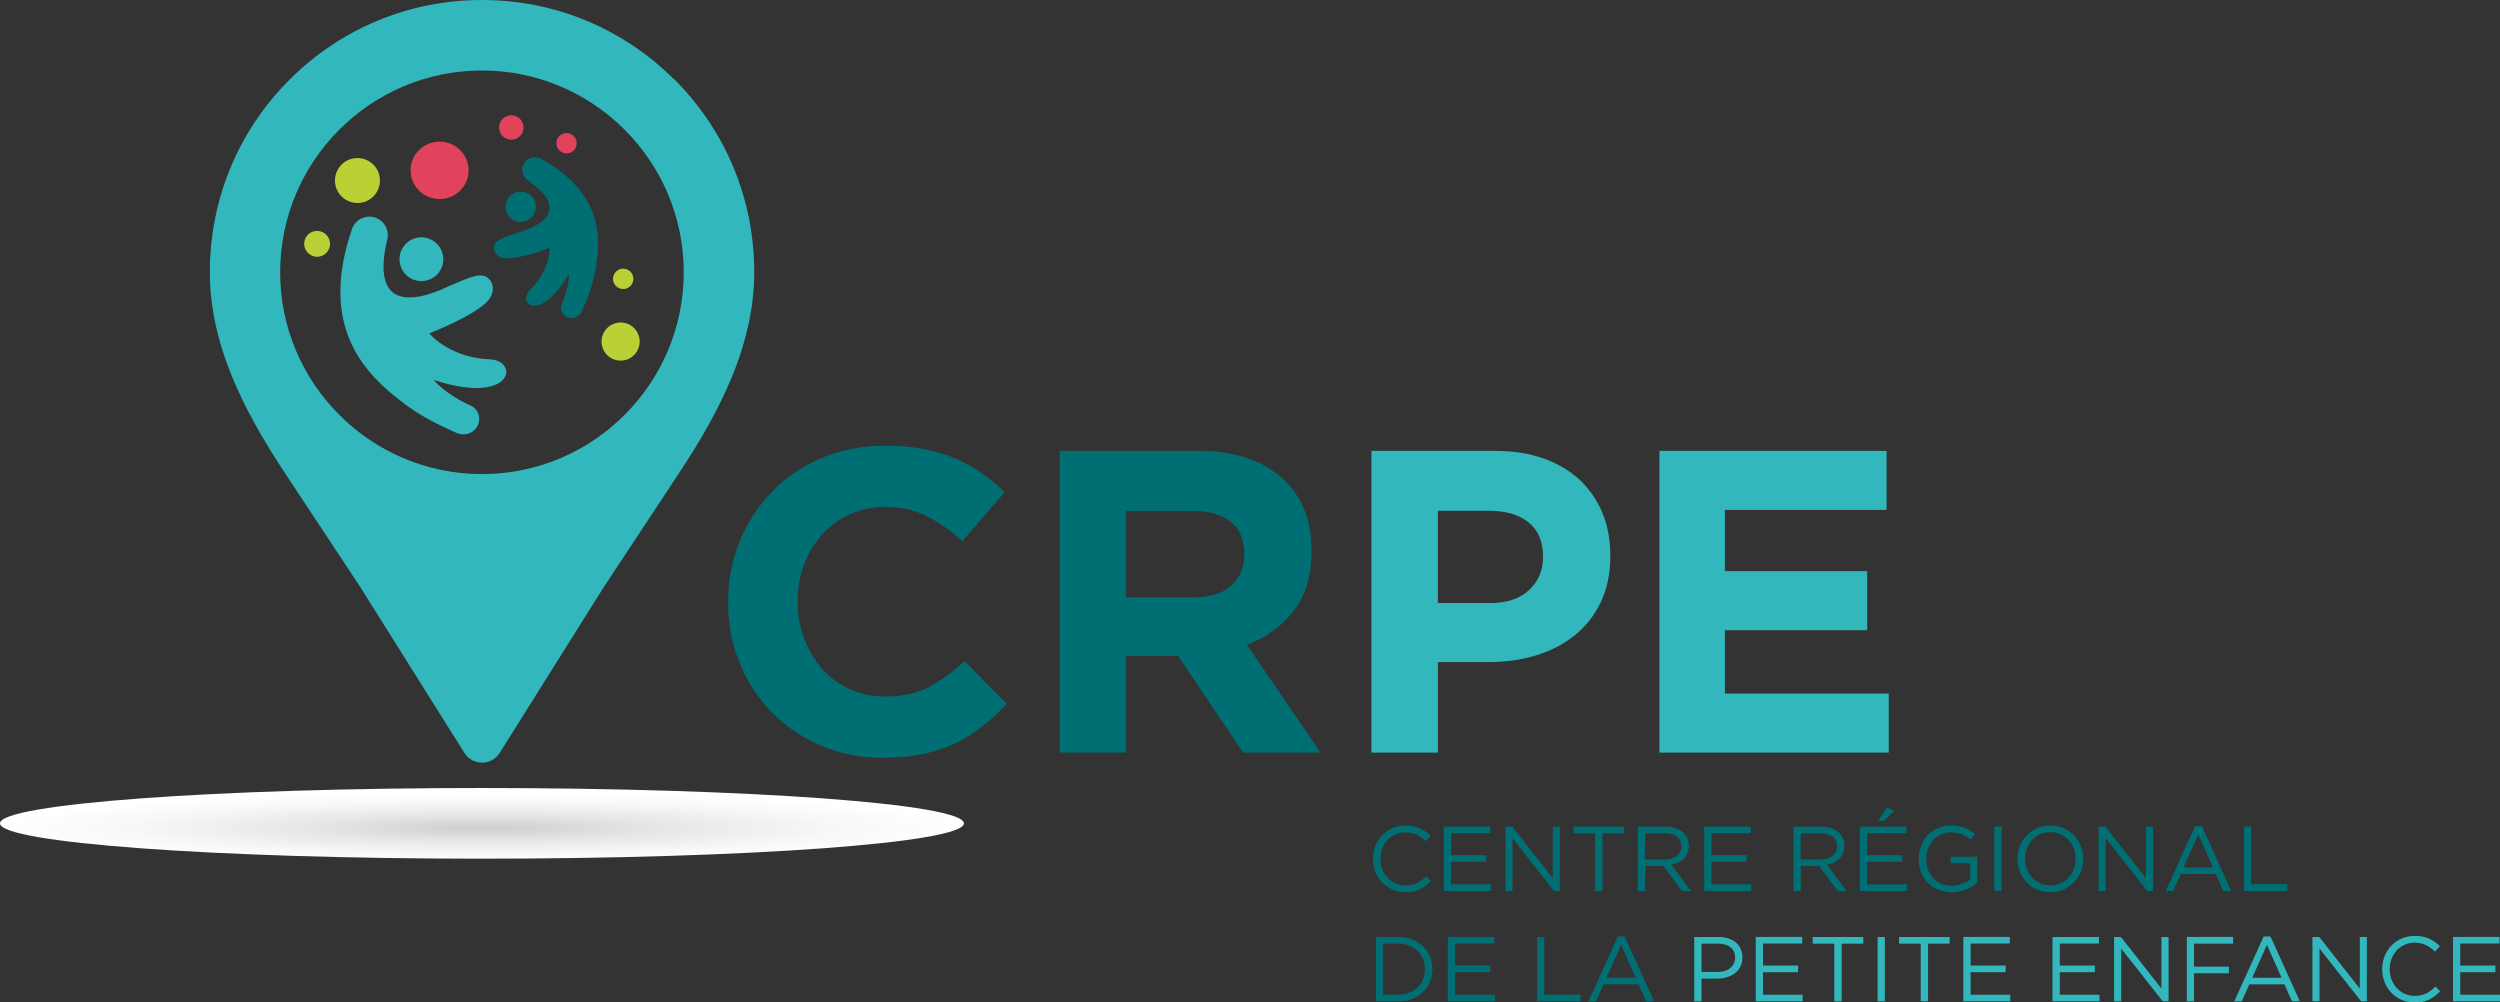
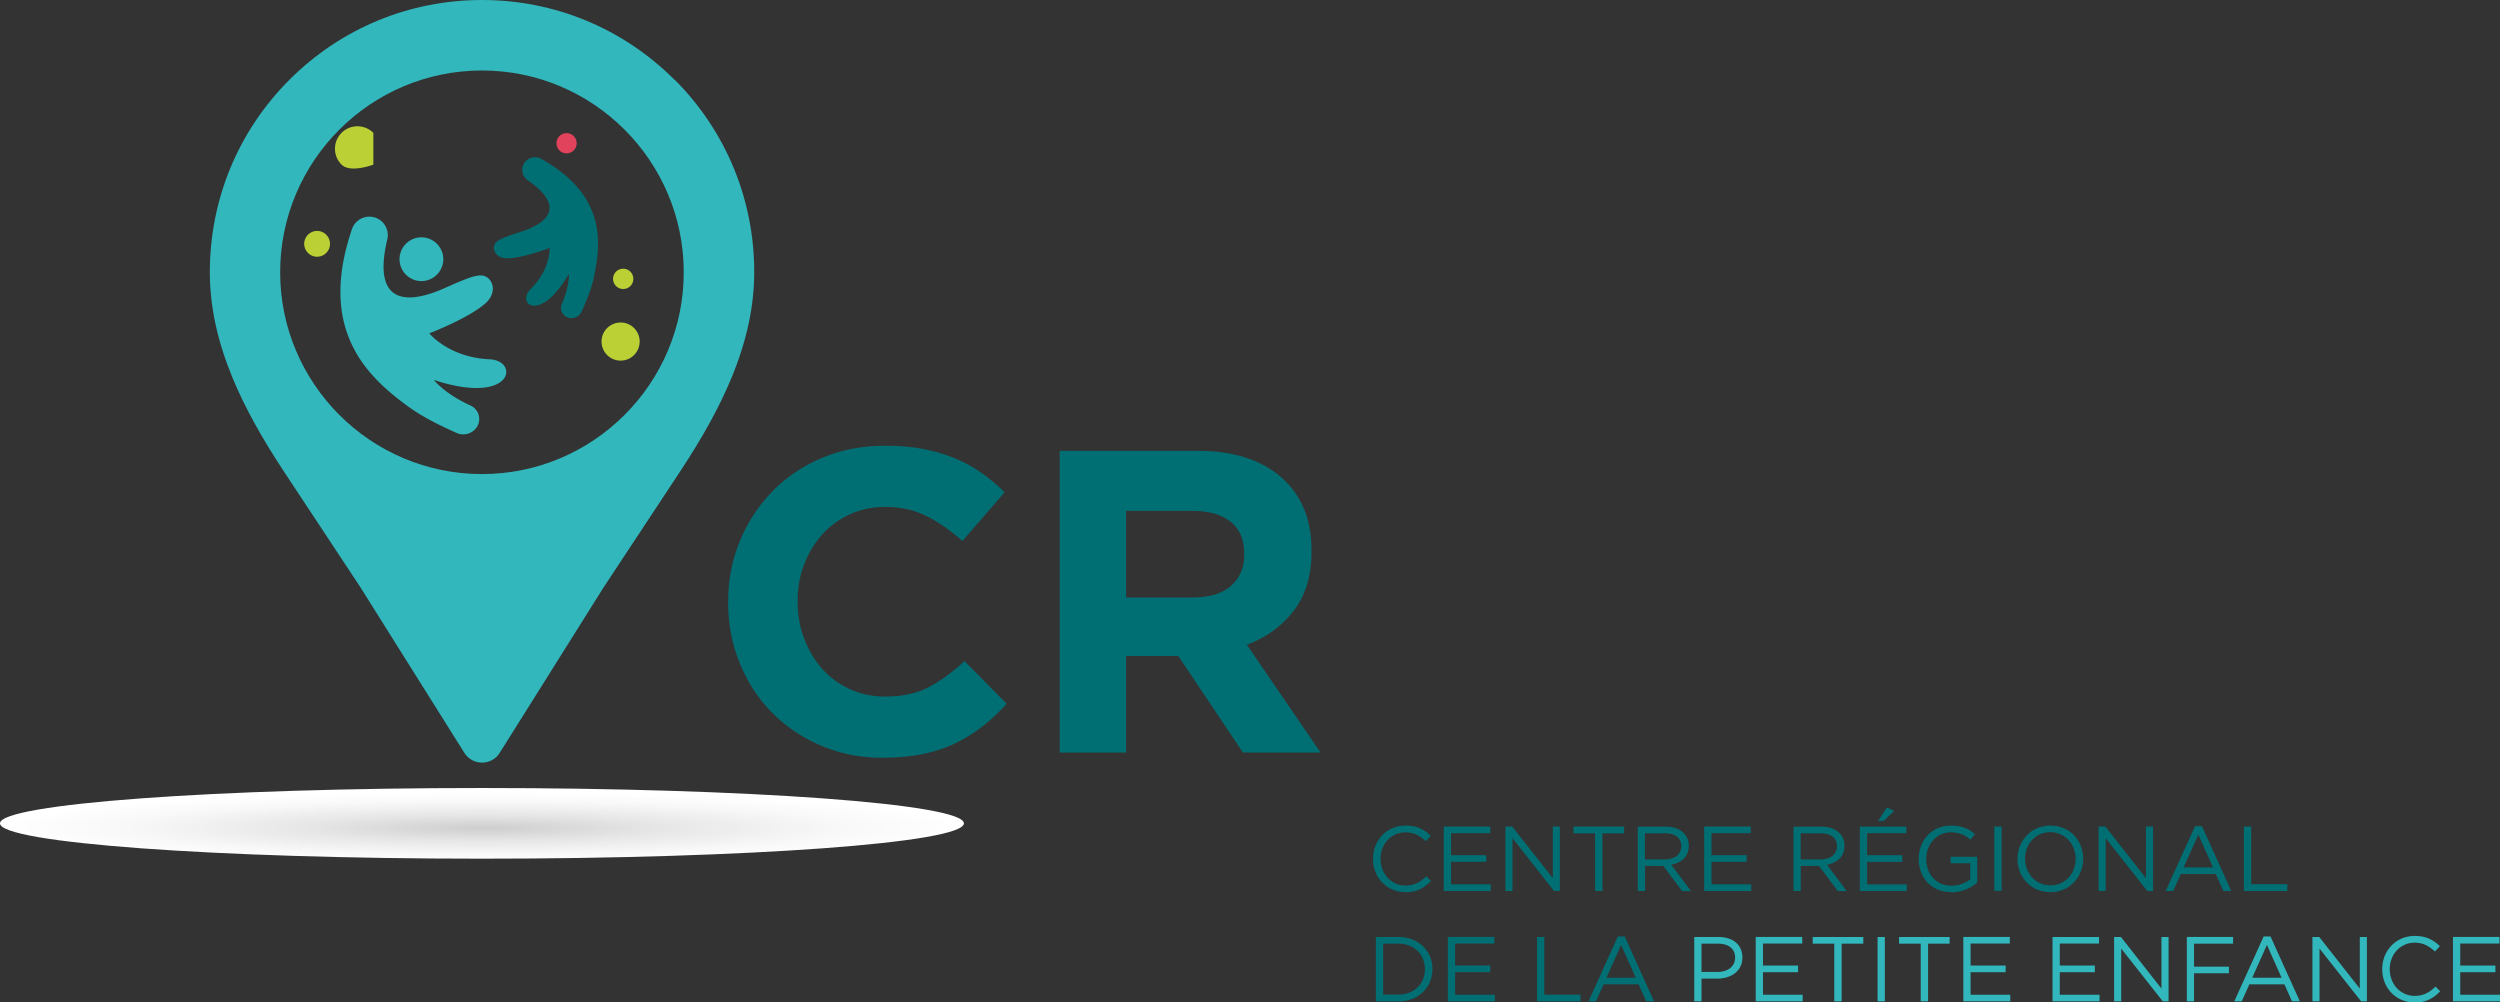
<svg xmlns="http://www.w3.org/2000/svg" data-name="Calque 1" viewBox="0 0 288.67 115.75">
  <rect x="0" y="0" width="288.67" height="115.75" fill="#333333" stroke="none" />
  <defs>
    <radialGradient id="b" cx="-42.52" cy="552.76" r="1" data-name="Dégradé sans nom 53" fx="-42.52" fy="552.76" gradientTransform="matrix(55.65 0 0 -4.08 2421.92 2350.86)" gradientUnits="userSpaceOnUse">
      <stop offset="0" stop-color="#cecece" />
      <stop offset=".38" stop-color="#e7e7e7" />
      <stop offset=".74" stop-color="#f8f8f8" />
      <stop offset="1" stop-color="#fff" />
    </radialGradient>
    <clipPath id="a">
      <path fill="none" d="M0 95.07c0 2.25 24.92 4.08 55.65 4.08s55.65-1.83 55.65-4.08-24.92-4.08-55.65-4.08S0 92.82 0 95.07" />
    </clipPath>
  </defs>
  <path fill="#006f74" d="M162.27 103.01c-2.15 0-3.73-1.69-3.73-3.83s1.57-3.85 3.76-3.85c1.35 0 2.16.48 2.9 1.18l-.57.62c-.63-.59-1.33-1.02-2.34-1.02-1.65 0-2.88 1.33-2.88 3.06s1.24 3.08 2.88 3.08c1.02 0 1.69-.39 2.4-1.07l.55.54c-.78.79-1.62 1.31-2.97 1.31M172.08 96.21h-4.53v2.54h4.06v.76h-4.06v2.6h4.59v.77h-5.43v-7.44h5.37v.77zM179.3 95.44h.81v7.44h-.67l-4.8-6.1v6.1h-.81v-7.44h.78l4.69 5.96v-5.96zM185.03 102.88h-.85v-6.66h-2.49v-.78h5.84v.78h-2.5v6.66zM194.22 102.88l-2.15-2.89h-2.12v2.89h-.84v-7.43h3.2c1.64 0 2.69.88 2.69 2.22 0 1.24-.85 1.96-2.02 2.18l2.28 3.04h-1.03Zm-1.99-6.66h-2.29v3.02h2.28c1.12 0 1.91-.57 1.91-1.54s-.7-1.48-1.9-1.48M202.15 96.21h-4.53v2.54h4.05v.76h-4.05v2.6h4.59v.77h-5.43v-7.44h5.37v.77zM212.2 102.88l-2.15-2.89h-2.12v2.89h-.84v-7.43h3.2c1.64 0 2.69.88 2.69 2.22 0 1.24-.85 1.96-2.02 2.18l2.28 3.04h-1.03Zm-1.99-6.66h-2.29v3.02h2.28c1.12 0 1.91-.57 1.91-1.54s-.7-1.48-1.9-1.48M220.13 96.21h-4.54v2.54h4.06v.77h-4.06v2.6h4.59v.76h-5.43v-7.43h5.37v.77Zm-3.27-1.43 1.01-1.54.85.39-1.2 1.15h-.66ZM225.33 103.01c-2.34 0-3.78-1.7-3.78-3.83s1.5-3.85 3.73-3.85c1.25 0 2.03.36 2.77.99l-.54.64c-.57-.5-1.21-.85-2.26-.85-1.65 0-2.83 1.39-2.83 3.06 0 1.78 1.14 3.1 2.94 3.1.85 0 1.63-.33 2.14-.74v-1.85h-2.26v-.75h3.07v2.96a4.48 4.48 0 0 1-2.98 1.14M230.28 95.44h.84v7.43h-.84zM236.74 103.01c-2.26 0-3.78-1.77-3.78-3.83s1.54-3.85 3.8-3.85 3.78 1.77 3.78 3.83-1.54 3.86-3.8 3.86m0-6.93c-1.7 0-2.91 1.36-2.91 3.06s1.23 3.08 2.93 3.08 2.91-1.36 2.91-3.06-1.23-3.08-2.93-3.08M247.79 95.44h.82v7.44h-.67l-4.8-6.1v6.1h-.82v-7.44h.78l4.69 5.96v-5.96zM257.63 102.88h-.9l-.87-1.96h-4.05l-.88 1.96h-.86l3.39-7.49h.79l3.39 7.49Zm-3.79-6.51-1.7 3.79h3.39l-1.69-3.79ZM259.1 95.44h.84v6.66h4.18v.78h-5.02v-7.44zM161.45 115.62h-2.58v-7.43h2.58c2.34 0 3.95 1.6 3.95 3.71s-1.61 3.73-3.95 3.73m0-6.67h-1.74v5.88h1.74c1.88 0 3.08-1.27 3.08-2.93s-1.2-2.95-3.08-2.95M172.55 108.95h-4.53v2.54h4.05v.77h-4.05v2.6h4.59v.76h-5.43v-7.43h5.37v.76zM177.48 108.19h.84v6.66h4.18v.77h-5.02v-7.43zM190.98 115.62h-.9l-.87-1.96h-4.05l-.88 1.96h-.86l3.39-7.49h.79l3.39 7.49Zm-3.79-6.51-1.7 3.79h3.39l-1.69-3.79Z" />
  <path fill="#31b7bc" d="M198.28 113h-1.81v2.62h-.84v-7.43h2.78c1.68 0 2.78.89 2.78 2.37 0 1.61-1.34 2.44-2.92 2.44m.08-4.04h-1.88v3.27h1.84c1.23 0 2.04-.66 2.04-1.65 0-1.07-.8-1.62-2-1.62M208.1 108.95h-4.53v2.54h4.05v.77h-4.05v2.6h4.58v.76h-5.42v-7.43h5.37v.76zM212.65 115.62h-.85v-6.66h-2.49v-.77h5.84v.77h-2.5v6.66zM216.8 108.19h.84v7.43h-.84zM222.63 115.62h-.85v-6.66h-2.5v-.77h5.84v.77h-2.49v6.66zM232.07 108.95h-4.53v2.54h4.05v.77h-4.05v2.6h4.58v.76h-5.42v-7.43h5.37v.76zM242.37 108.95h-4.53v2.54h4.05v.77h-4.05v2.6h4.59v.76H237v-7.43h5.37v.76zM249.58 108.19h.82v7.43h-.67l-4.8-6.09v6.09h-.82v-7.43h.79l4.68 5.96v-5.96zM257.85 108.96h-4.51v2.66h4.03v.76h-4.03v3.24h-.83v-7.43h5.34v.77zM265.55 115.62h-.9l-.87-1.96h-4.05l-.88 1.96h-.86l3.39-7.49h.79l3.39 7.49Zm-3.79-6.51-1.7 3.79h3.39l-1.69-3.79ZM272.48 108.19h.82v7.43h-.67l-4.8-6.09v6.09h-.82v-7.43h.79l4.68 5.96v-5.96zM278.8 115.75c-2.15 0-3.73-1.69-3.73-3.83s1.57-3.85 3.76-3.85c1.35 0 2.16.48 2.9 1.18l-.57.62c-.63-.59-1.33-1.02-2.34-1.02-1.65 0-2.88 1.33-2.88 3.06s1.24 3.08 2.88 3.08c1.02 0 1.69-.39 2.4-1.07l.55.54c-.78.79-1.62 1.31-2.97 1.31M288.61 108.95h-4.53v2.54h4.06v.77h-4.06v2.6h4.59v.76h-5.43v-7.43h5.37v.76zM47.28 47.05c-4.58-3.35-10.71-8.65-6.64-20.59a2.127 2.127 0 0 1 2.6-1.36c1.09.32 1.74 1.43 1.48 2.54-1.9 8.02 2.88 7.29 6.57 5.65 3.12-1.39 4.23-1.82 5.01-1.22.85.66.83 1.99-.22 2.93-1.97 1.76-6.51 3.49-6.51 3.49s2.26 2.79 6.97 3c3.48.15 2.73 5.4-6.45 2.38 0 0 1.23 1.59 4.25 2.96a1.707 1.707 0 0 1 .62 2.62c-.53.67-1.44.89-2.21.55-1.46-.64-3.83-1.76-5.45-2.95" />
  <path fill="#31b7bc" d="M48.98 32.44c-1.38.18-2.65-.81-2.83-2.19-.18-1.38.81-2.65 2.19-2.83 1.38-.18 2.65.81 2.83 2.19.18 1.38-.81 2.65-2.19 2.83" />
  <path fill="#006f74" d="M68.58 31.97c.8-3.83 1.5-9.38-6.09-13.63a1.47 1.47 0 0 0-1.96.5c-.41.66-.24 1.54.41 1.98 4.68 3.23 1.89 5.07-.76 5.93-2.24.73-3.01 1.02-3.13 1.68-.13.73.49 1.4 1.47 1.4 1.82 0 4.95-1.21 4.95-1.21s.12 2.48-2.19 4.75c-1.72 1.69 1.09 4.03 4.41-1.76 0 0 .1 1.38-.81 3.48-.15.33-.13.71.05 1.03.17.32.49.54.84.6.58.09 1.14-.21 1.39-.74.46-1 1.15-2.67 1.44-4.03" />
-   <path fill="#006f74" d="M61.12 25.31a1.747 1.747 0 1 0-2.43-.44c.55.79 1.64.99 2.43.44" />
-   <path fill="#e1435c" d="M54.11 19.67c0 1.83-1.5 3.31-3.35 3.31s-3.35-1.48-3.35-3.31 1.5-3.31 3.35-3.31 3.35 1.48 3.35 3.31M60.45 14.72c0 .78-.63 1.41-1.41 1.41s-1.41-.63-1.41-1.41.63-1.41 1.41-1.41 1.41.63 1.41 1.41" />
-   <path fill="#bbd034" d="M43.11 19.01c1.01 1.01 1.01 2.66 0 3.67s-2.65 1.01-3.67 0-1.01-2.66 0-3.67 2.65-1.01 3.67 0M73.86 39.44a2.2 2.2 0 1 1-2.2-2.2c1.22 0 2.2.98 2.2 2.2M35.77 26.93c.68-.47 1.6-.3 2.07.38.47.68.3 1.6-.38 2.07-.68.47-1.6.3-2.07-.38-.47-.68-.3-1.6.38-2.07M73.13 32.2c0 .65-.52 1.17-1.17 1.17s-1.17-.52-1.17-1.17.52-1.17 1.17-1.17 1.17.52 1.17 1.17" />
+   <path fill="#bbd034" d="M43.11 19.01s-2.65 1.01-3.67 0-1.01-2.66 0-3.67 2.65-1.01 3.67 0M73.86 39.44a2.2 2.2 0 1 1-2.2-2.2c1.22 0 2.2.98 2.2 2.2M35.77 26.93c.68-.47 1.6-.3 2.07.38.47.68.3 1.6-.38 2.07-.68.47-1.6.3-2.07-.38-.47-.68-.3-1.6.38-2.07M73.13 32.2c0 .65-.52 1.17-1.17 1.17s-1.17-.52-1.17-1.17.52-1.17 1.17-1.17 1.17.52 1.17 1.17" />
  <path fill="#e1435c" d="M66.59 16.54c0 .65-.52 1.17-1.17 1.17s-1.17-.52-1.17-1.17.52-1.17 1.17-1.17 1.17.52 1.17 1.17" />
  <path fill="#31b7bc" d="M77.87 9.2C71.94 3.27 64.04 0 55.65 0S39.37 3.27 33.43 9.2c-5.93 5.93-9.2 13.83-9.2 22.22 0 3.95.86 7.94 2.62 12.21 1.38 3.33 3.29 6.82 6.03 10.96l8.76 13.26 11.98 19.08c.44.7 1.2 1.13 2.04 1.13s1.6-.42 2.04-1.13l11.98-19.08 8.76-13.27c2.74-4.14 4.65-7.63 6.03-10.96 1.76-4.27 2.62-8.27 2.62-12.21 0-8.39-3.27-16.29-9.2-22.22M55.65 54.74c-12.85 0-23.3-10.45-23.3-23.3s10.45-23.3 23.3-23.3 23.3 10.45 23.3 23.3-10.45 23.3-23.3 23.3" />
  <g clip-path="url(#a)">
    <path fill="url(#b)" d="M0 90.99h111.3v8.16H0z" />
  </g>
  <path fill="#006f74" d="M101.96 87.5c-2.56 0-4.93-.46-7.12-1.39-2.19-.93-4.08-2.2-5.68-3.81-1.59-1.61-2.84-3.51-3.73-5.7-.9-2.19-1.35-4.53-1.35-7.02v-.1c0-2.49.45-4.82 1.35-6.99a17.91 17.91 0 0 1 3.73-5.72c1.59-1.64 3.5-2.94 5.73-3.88 2.22-.95 4.68-1.42 7.37-1.42 1.62 0 3.11.13 4.45.4 1.35.27 2.56.63 3.66 1.1 1.1.46 2.11 1.03 3.04 1.69s1.79 1.39 2.59 2.19l-4.88 5.62c-1.36-1.23-2.75-2.19-4.16-2.89-1.41-.7-2.99-1.05-4.75-1.05-1.46 0-2.81.28-4.06.85a9.743 9.743 0 0 0-3.21 2.34c-.9 1-1.59 2.15-2.09 3.46s-.75 2.71-.75 4.21v.1c0 1.49.25 2.9.75 4.23.5 1.33 1.19 2.49 2.06 3.48a9.65 9.65 0 0 0 3.19 2.36c1.24.58 2.61.87 4.11.87 1.99 0 3.68-.37 5.05-1.1 1.38-.73 2.75-1.73 4.11-2.99l4.88 4.93c-.9.96-1.82 1.83-2.79 2.59-.96.76-2.02 1.42-3.16 1.97-1.15.55-2.4.96-3.76 1.24-1.36.28-2.89.42-4.58.42M122.37 52.06h15.93c4.41 0 7.8 1.18 10.15 3.53 1.99 1.99 2.99 4.65 2.99 7.96v.1c0 2.82-.69 5.12-2.07 6.89-1.38 1.78-3.18 3.08-5.4 3.91l8.51 12.44h-8.96l-7.47-11.15h-6.02v11.15h-7.67V52.05Zm15.43 16.92c1.89 0 3.34-.45 4.35-1.34 1.01-.9 1.52-2.09 1.52-3.58v-.1c0-1.66-.53-2.9-1.59-3.73-1.06-.83-2.54-1.24-4.43-1.24h-7.62V69h7.76Z" />
-   <path fill="#31b7bc" d="M158.36 52.06h14.24c2.09 0 3.96.29 5.6.87 1.64.58 3.04 1.4 4.18 2.46 1.14 1.06 2.02 2.33 2.64 3.81.61 1.48.92 3.11.92 4.9v.1c0 2.02-.37 3.8-1.1 5.33-.73 1.53-1.73 2.8-3.01 3.83-1.28 1.03-2.77 1.8-4.48 2.32-1.71.52-3.54.77-5.5.77h-5.82V86.9h-7.67V52.06Zm13.74 17.57c1.93 0 3.42-.51 4.48-1.52 1.06-1.01 1.59-2.26 1.59-3.76v-.1c0-1.73-.56-3.04-1.67-3.93-1.11-.9-2.63-1.34-4.55-1.34h-5.92v10.65h6.07ZM191.61 52.06h26.23v6.82h-18.67v7.07h16.43v6.82h-16.43v7.31h18.92v6.82h-26.48V52.06z" />
</svg>